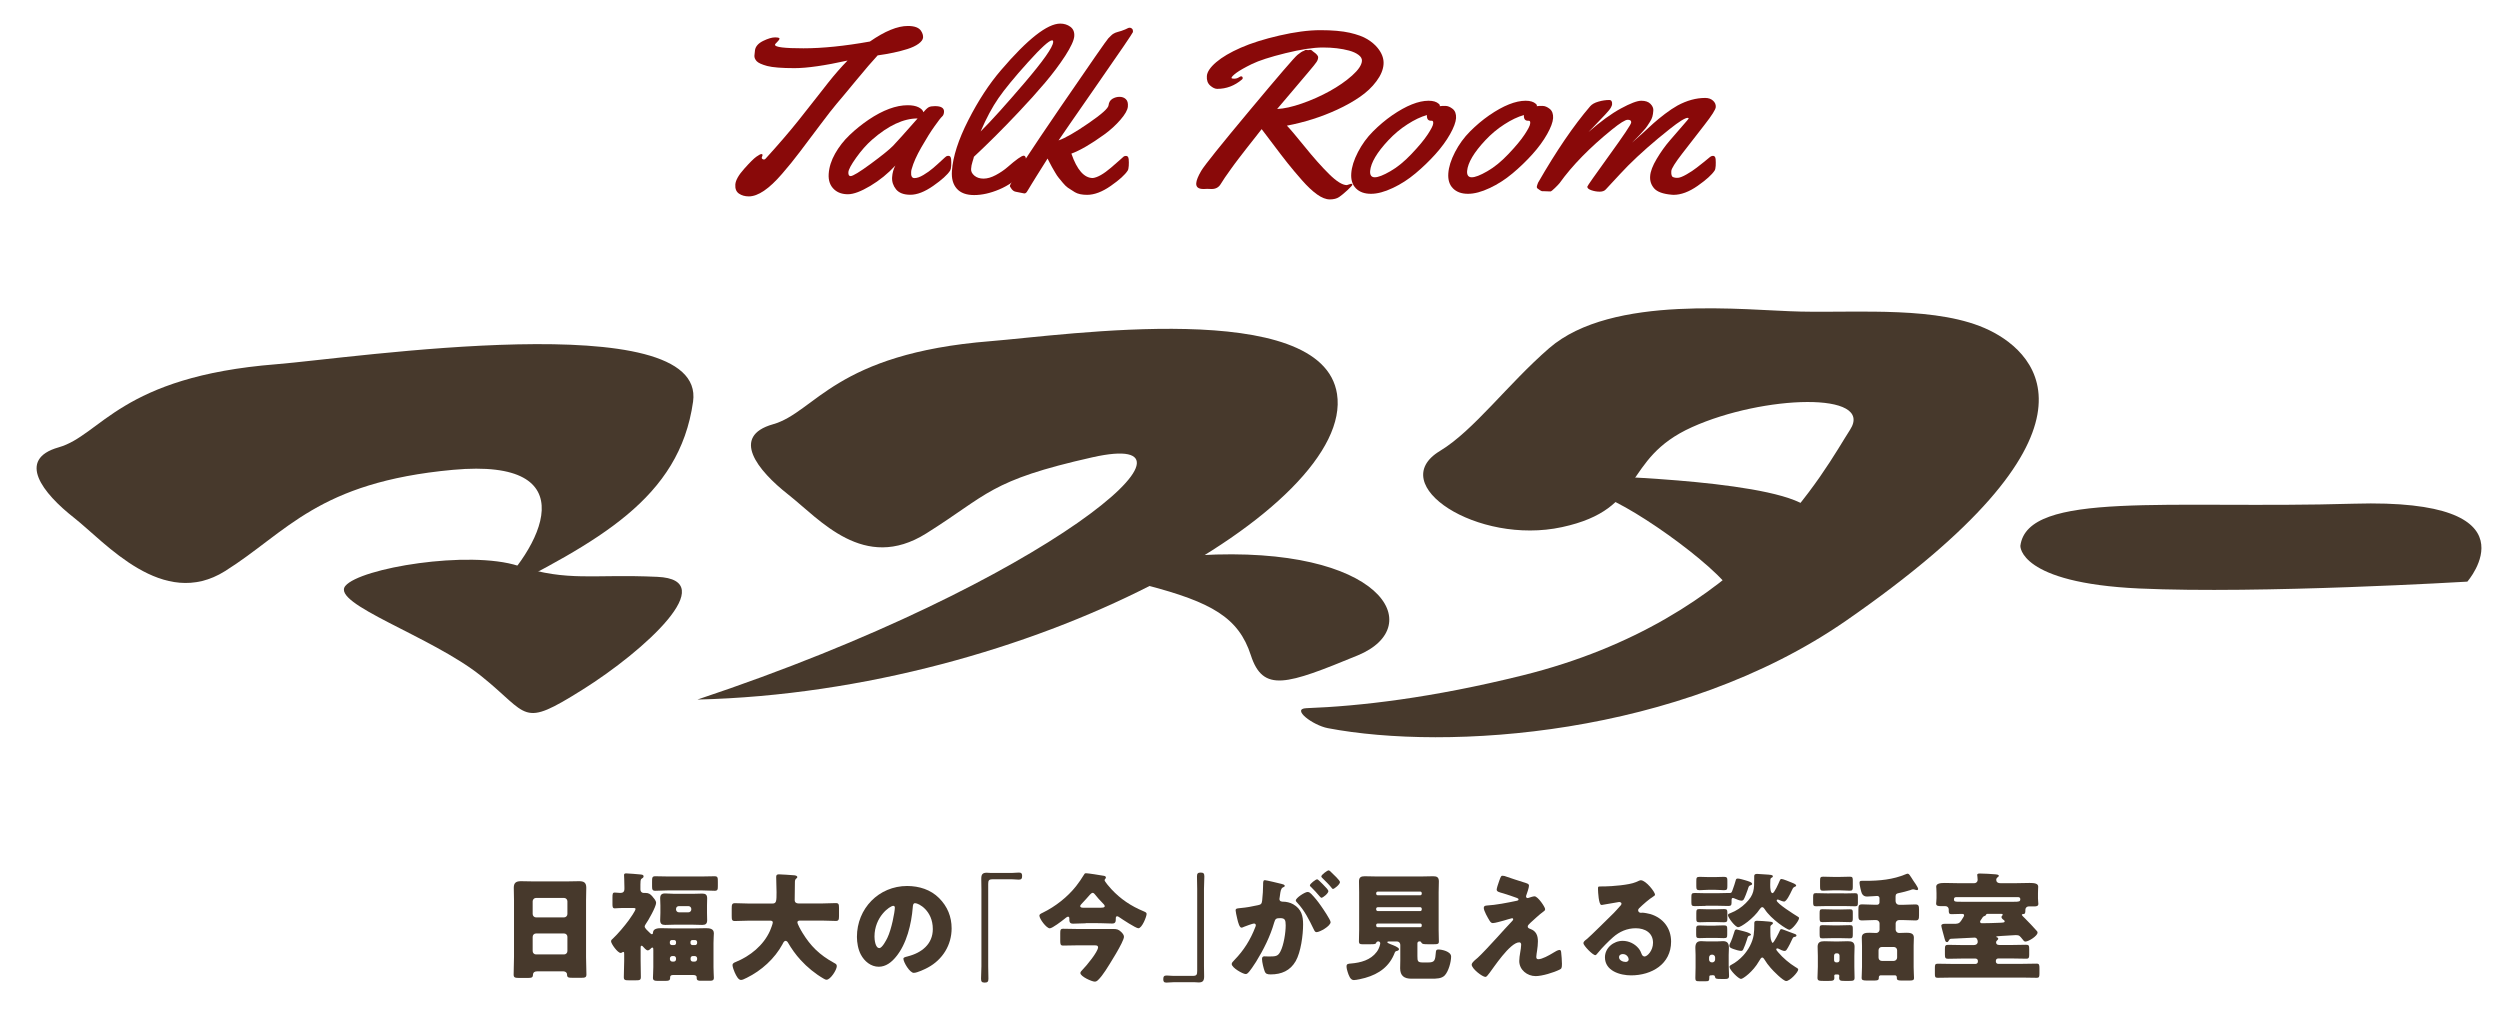
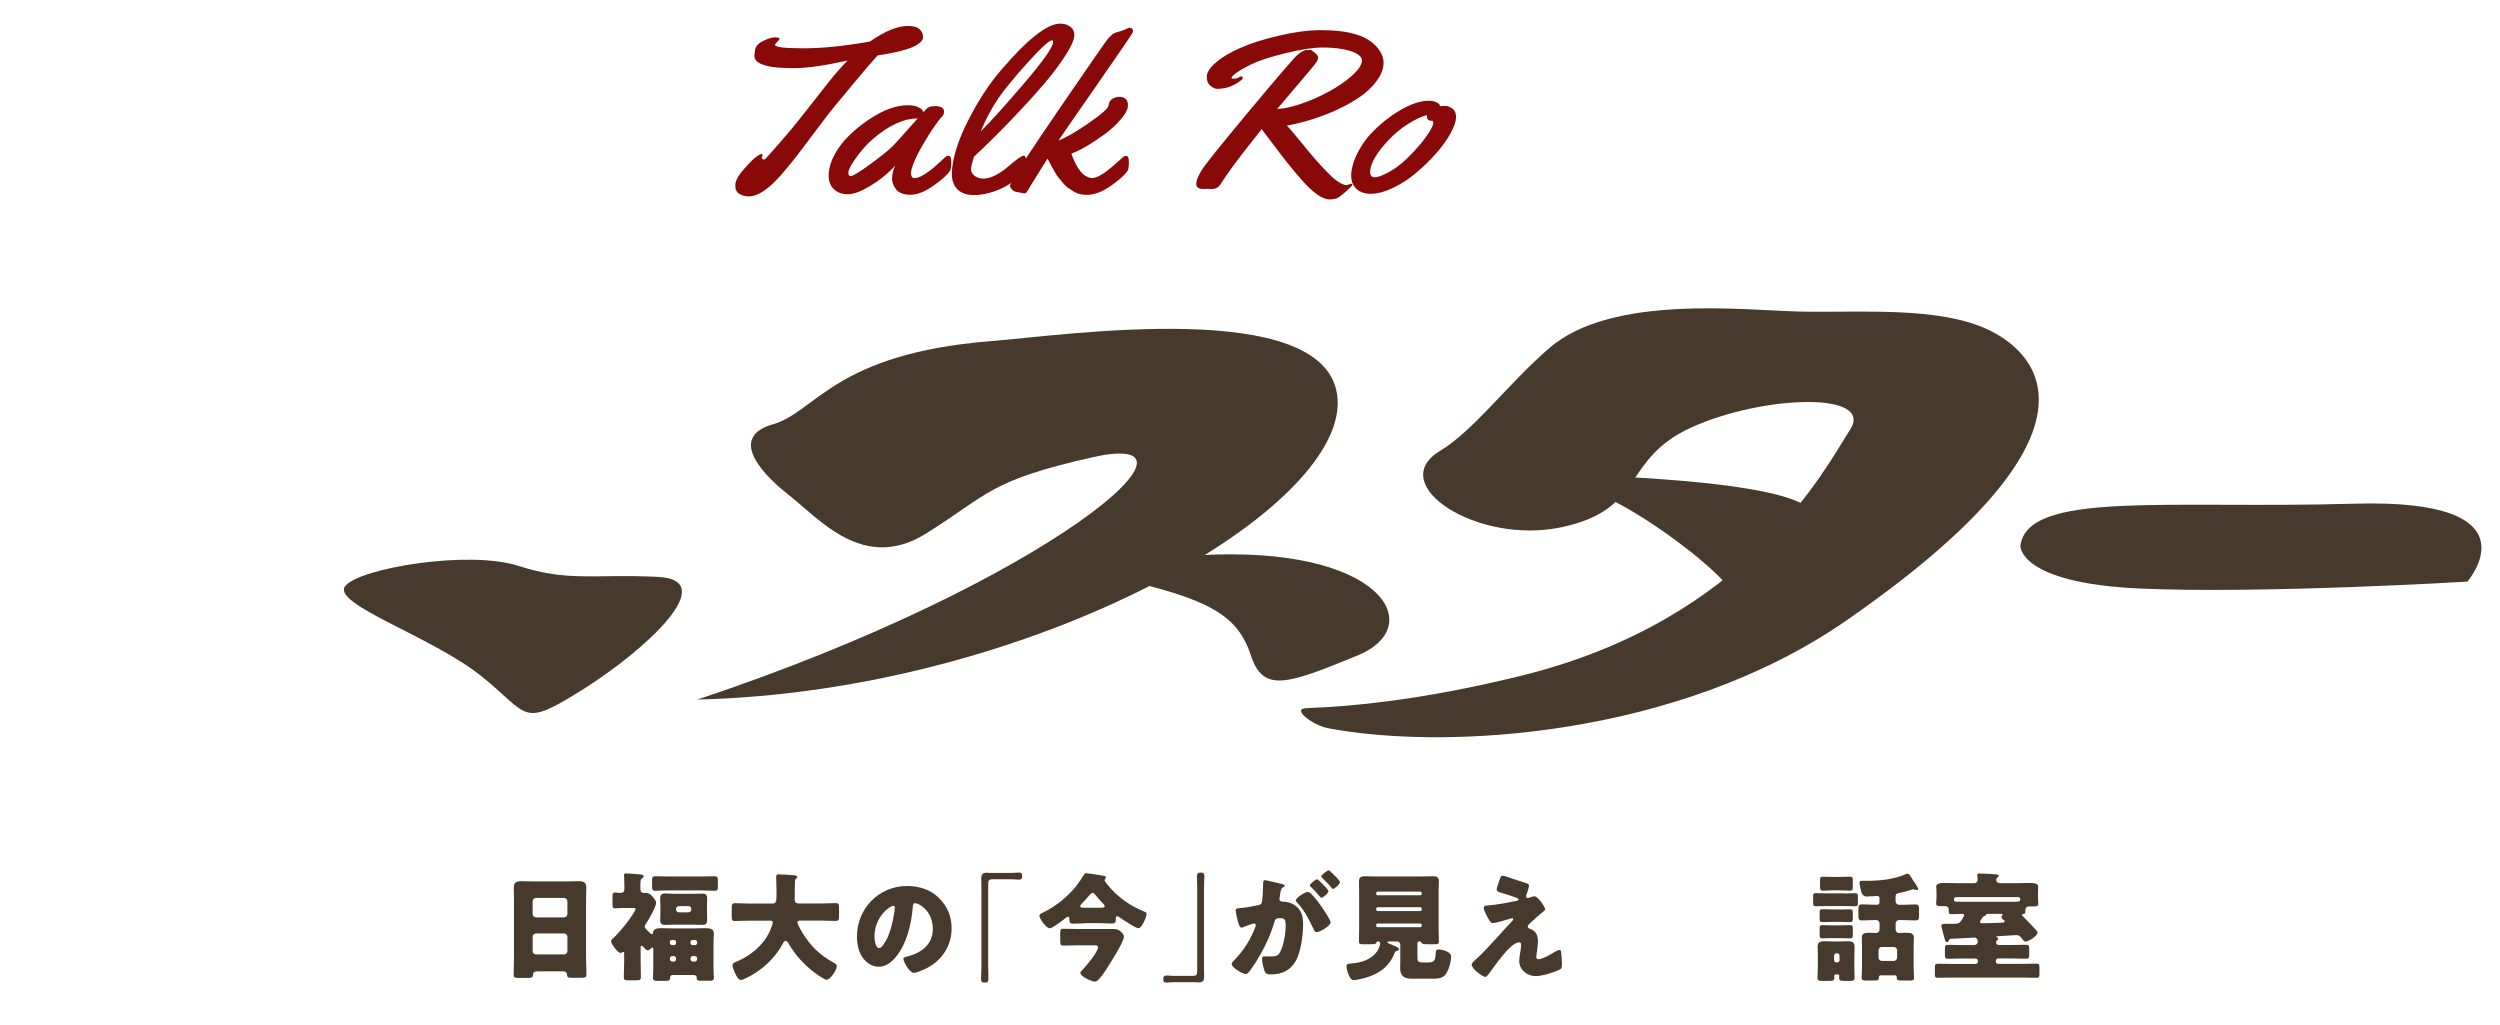
<svg xmlns="http://www.w3.org/2000/svg" version="1.1" id="レイヤー_1" x="0px" y="0px" viewBox="0 0 339 139" style="enable-background:new 0 0 339 139;" xml:space="preserve">
  <style type="text/css">
	.st0{fill:#47392C;}
	.st1{fill:#890909;}
</style>
-   <path class="st0" d="M37.47,49.39C16.28,51.07,13.7,59.03,7.95,60.66s-2.17,6.21,2.09,9.55c4.26,3.35,12.04,12.53,20.48,7.23  s12.53-12.04,30.89-13.73c18.36-1.69,12.13,10.64,4.89,17.25c14.84-7.53,25.83-13.33,27.68-26.49  C95.84,41.31,47.59,48.59,37.47,49.39z" />
  <path class="st0" d="M134.34,46.26c-21.18,1.68-23.77,9.64-29.52,11.27c-5.75,1.63-2.17,6.21,2.09,9.55  c4.26,3.35,10.24,10.55,18.68,5.26s8.52-7.18,22.54-10.33c17.99-4.04-5.56,16.85-53.56,32.85c45.45-1.09,89.11-26.16,86.73-41.44  C179.27,40.3,144.47,45.45,134.34,46.26z" />
  <path class="st0" d="M70.28,76.73c-6.7-2.16-21.45,0.29-23.45,2.72c-2,2.43,11.67,6.83,18.37,12.18s5.35,7.18,13.79,1.89  s18.96-14.91,10.15-15.3C80.32,77.81,77.11,78.93,70.28,76.73z" />
  <path class="st0" d="M155.54,79.37c8.72,2.29,12.41,4.35,14.07,9.47c1.66,5.12,4.86,4,14.5,0.03c9.64-3.98,3.2-14.99-21.45-13.58  S155.54,79.37,155.54,79.37z" />
  <path class="st0" d="M210.07,47.21c-5.66,4.91-10.22,11.17-14.83,13.95c-7.49,4.54,5.1,12.8,16.56,10.32  c11.46-2.47,7.98-9.21,17.64-13.56s24.81-4.86,21.42,0.37c-3.39,5.23-13.78,25.7-44.39,33.29c-12.28,3.05-22.04,4.18-29.33,4.45  c-2.09,0.08,0.87,2.32,2.92,2.71c16.09,3.07,47.57,1.16,70.29-14.59c36.46-25.27,26.19-36.07,19.4-39.37  c-6.79-3.3-17.59-2.35-25.59-2.53C236.8,42.11,218.6,39.82,210.07,47.21z" />
  <path class="st0" d="M217.63,64.55c6.29,0.28,30.83,1.4,28.09,6.32c-2.75,4.92-7.55,13.53-11.13,8.95  c-3.58-4.58-16.42-13.35-18.97-12.84C213.08,67.49,217.63,64.55,217.63,64.55z" />
  <path class="st0" d="M273.96,74.02c0,0-0.23,5.03,16.13,5.78s44.48-0.93,44.48-0.93s9.9-11.31-15.35-10.57  C293.97,69.04,274.93,66.5,273.96,74.02z" />
  <g>
    <g>
      <path class="st0" d="M72.8,131.72c-0.3,0-0.51,0.13-0.53,0.46c-0.02,0.42-0.19,0.43-0.93,0.43h-0.83c-0.66,0-0.86-0.03-0.86-0.45    c0-0.8,0.05-1.6,0.05-2.4v-7.68c0-0.56-0.03-1.14-0.03-1.71c0-0.69,0.34-0.88,0.98-0.88c0.59,0,1.17,0.03,1.76,0.03h4.35    c0.58,0,1.15-0.03,1.75-0.03c0.61,0,0.99,0.14,0.99,0.88c0,0.58-0.03,1.15-0.03,1.71v7.68c0,0.8,0.05,1.58,0.05,2.38    c0,0.4-0.19,0.45-0.71,0.45h-1.18c-0.59,0-0.74-0.05-0.74-0.48c0-0.18-0.16-0.4-0.58-0.4H72.8z M72.23,123.94    c0,0.26,0.21,0.46,0.45,0.46h3.81c0.24,0,0.45-0.21,0.45-0.45v-1.74c0-0.24-0.21-0.45-0.45-0.45h-3.81    c-0.24,0-0.45,0.21-0.45,0.45V123.94z M72.23,128.97c0,0.26,0.21,0.45,0.45,0.45h3.81c0.24,0,0.45-0.19,0.45-0.45v-1.94    c0-0.26-0.21-0.45-0.45-0.45h-3.81c-0.24,0-0.45,0.19-0.45,0.46V128.97z" />
      <path class="st0" d="M88.59,128.81c0-0.19,0-0.32-0.13-0.32c-0.11,0-0.21,0.13-0.27,0.19c-0.1,0.1-0.22,0.19-0.37,0.19    c-0.18,0-0.51-0.37-0.62-0.5c-0.06-0.06-0.11-0.13-0.19-0.13c-0.14,0-0.14,0.13-0.14,0.27v1.78c0,0.74,0.03,1.46,0.03,2.19    c0,0.42-0.16,0.45-0.69,0.45h-0.93c-0.51,0-0.69-0.03-0.69-0.43c0-0.74,0.05-1.47,0.05-2.21v-0.91c0-0.19,0-0.3-0.11-0.3    c-0.06,0-0.13,0.03-0.16,0.06c-0.06,0.05-0.13,0.08-0.21,0.08c-0.4,0-1.3-1.25-1.3-1.58c0-0.18,0.14-0.27,0.26-0.38    c0.7-0.66,1.57-1.7,2.13-2.46c0.19-0.26,0.93-1.31,0.93-1.55c0-0.13-0.18-0.13-0.34-0.13h-1.41c-0.45,0-0.88,0.05-1.06,0.05    c-0.29,0-0.32-0.18-0.32-0.58v-0.86c0-0.56,0.03-0.7,0.32-0.7c0.24,0,0.51,0.05,0.72,0.05c0.34,0,0.58-0.1,0.58-0.54v-0.24    c0-0.88-0.05-1.57-0.05-1.65c0-0.19,0.13-0.22,0.3-0.22c0.29,0,1.54,0.11,1.87,0.14c0.32,0.03,0.48,0.06,0.48,0.26    c0,0.16-0.11,0.22-0.29,0.34c-0.13,0.08-0.14,0.46-0.14,0.77v0.64c0,0.37,0.24,0.5,0.43,0.5h0.24c0.45,0,0.66,0.14,0.96,0.48    c0.03,0.03,0.06,0.06,0.08,0.11c0.19,0.21,0.42,0.5,0.42,0.75c0,0.53-1.07,2.42-1.42,2.9c-0.06,0.1-0.13,0.21-0.13,0.32    c0,0.21,0.4,0.58,0.64,0.8c0.06,0.05,0.11,0.1,0.14,0.13c0.06,0.06,0.11,0.11,0.19,0.11c0.16,0,0.16-0.18,0.16-0.26    c0.05-0.53,0.72-0.56,1.1-0.56c0.54,0,1.1,0.03,1.65,0.03h2.75c0.54,0,1.1-0.03,1.65-0.03c0.5,0,1.1,0.05,1.1,0.69    c0,0.26-0.05,0.74-0.05,1.34v3.23c0,0.59,0.05,1.25,0.05,1.47c0,0.37-0.24,0.4-0.54,0.4h-1.26c-0.29,0-0.53-0.03-0.53-0.38v-0.1    c0-0.24-0.26-0.3-0.46-0.3h-2.77c-0.29,0-0.37,0.16-0.37,0.29v0.1c0,0.35-0.21,0.4-0.53,0.4h-1.26c-0.3,0-0.54-0.05-0.54-0.4    c0-0.19,0.05-0.94,0.05-1.47V128.81z M95.19,118.85c0.56,0,1.12-0.03,1.7-0.03c0.45,0,0.45,0.19,0.45,0.77v0.56    c0,0.45-0.02,0.64-0.43,0.64c-0.58,0-1.15-0.05-1.71-0.05h-4.64c-0.58,0-1.14,0.05-1.71,0.05c-0.38,0-0.43-0.19-0.43-0.58v-0.61    c0-0.59,0-0.78,0.45-0.78c0.56,0,1.14,0.03,1.7,0.03H95.19z M94.04,121.2c0.4,0,0.8-0.03,1.18-0.03c0.46,0,0.67,0.16,0.67,0.64    c0,0.3-0.02,0.64-0.02,0.98v1.01c0,0.34,0.02,0.66,0.02,0.98c0,0.48-0.21,0.64-0.66,0.64c-0.4,0-0.8-0.03-1.2-0.03h-2.66    c-0.4,0-0.8,0.03-1.18,0.03c-0.46,0-0.67-0.16-0.67-0.64c0-0.32,0.03-0.64,0.03-0.98v-1.01c0-0.34-0.03-0.67-0.03-0.98    c0-0.48,0.21-0.66,0.66-0.66c0.4,0,0.8,0.05,1.2,0.05H94.04z M91.67,127.73c0-0.14-0.11-0.26-0.26-0.26h-0.32    c-0.13,0-0.26,0.11-0.26,0.26v0.16c0,0.14,0.13,0.26,0.26,0.26h0.32c0.14,0,0.26-0.1,0.26-0.26V127.73z M91.67,129.96    c0-0.18-0.13-0.32-0.3-0.32h-0.21c-0.18,0-0.32,0.14-0.32,0.32v0.11c0,0.18,0.14,0.32,0.32,0.32h0.21c0.18,0,0.3-0.14,0.3-0.32    V129.96z M91.67,123.33c0,0.21,0.18,0.38,0.38,0.38h1.31c0.21,0,0.38-0.18,0.38-0.38v-0.08c0-0.21-0.18-0.38-0.38-0.38h-1.31    c-0.21,0-0.38,0.16-0.38,0.38V123.33z M94.53,127.73c0-0.14-0.13-0.26-0.26-0.26h-0.38c-0.14,0-0.26,0.11-0.26,0.26v0.16    c0,0.14,0.11,0.26,0.26,0.26h0.38c0.13,0,0.24-0.1,0.26-0.26V127.73z M94.53,129.96c0-0.18-0.14-0.32-0.32-0.32h-0.27    c-0.18,0-0.3,0.14-0.3,0.32v0.11c0,0.18,0.13,0.32,0.3,0.32h0.27c0.19,0,0.3-0.14,0.32-0.32V129.96z" />
      <path class="st0" d="M107.79,119.65c0,0.8-0.03,1.58-0.03,2.38c0,0.35,0.22,0.48,0.54,0.48h3.14c0.62,0,1.26-0.05,1.9-0.05    c0.38,0,0.43,0.16,0.43,0.66v1.1c0,0.48-0.05,0.66-0.43,0.66c-0.62,0-1.26-0.05-1.9-0.05h-2.91c-0.14,0-0.4,0-0.4,0.24    c0,0.22,0.46,1.06,0.7,1.44c1.07,1.74,2.26,2.96,4.29,4.07c0.21,0.11,0.35,0.18,0.35,0.43c0,0.5-0.86,1.84-1.39,1.84    c-0.13,0-0.27-0.08-0.38-0.14c-1.15-0.66-2.26-1.57-3.14-2.54c-0.66-0.72-1.23-1.52-1.71-2.35c-0.06-0.11-0.18-0.24-0.32-0.24    c-0.22,0-0.34,0.29-0.42,0.45c-1.07,1.97-2.87,3.59-4.85,4.56c-0.03,0.02-0.08,0.03-0.11,0.05c-0.21,0.11-0.48,0.24-0.67,0.24    c-0.35,0-0.62-0.51-0.85-1.01c-0.1-0.22-0.3-0.75-0.3-0.99c0-0.26,0.22-0.35,0.42-0.43c1.97-0.8,3.78-2.26,4.66-4.23    c0.08-0.18,0.38-0.96,0.38-1.12c0-0.26-0.24-0.26-0.42-0.26h-2.8c-0.64,0-1.28,0.05-1.92,0.05c-0.4,0-0.43-0.18-0.43-0.7v-0.98    c0-0.54,0.03-0.74,0.45-0.74c0.62,0,1.26,0.05,1.9,0.05h3.15c0.56,0,0.58-0.29,0.58-1.54c0-0.69-0.05-1.38-0.05-2.08    c0-0.27,0.13-0.34,0.38-0.34c0.5,0,1.54,0.1,2.08,0.13c0.14,0.02,0.4,0.06,0.4,0.24c0,0.1-0.05,0.14-0.13,0.19    C107.8,119.25,107.79,119.47,107.79,119.65z" />
      <path class="st0" d="M127.34,121.78c1.14,1.14,1.7,2.53,1.7,4.11c0,2.26-1.23,4.24-3.22,5.31c-0.4,0.22-1.46,0.72-1.91,0.72    c-0.56,0-1.41-1.47-1.41-1.92c0-0.14,0.14-0.21,0.61-0.32c1.86-0.48,3.38-1.65,3.38-3.7c0-2.51-1.92-3.51-2.4-3.51    c-0.27,0-0.3,0.29-0.32,0.58c-0.18,2.23-0.82,4.95-2.29,6.71c-0.59,0.72-1.36,1.33-2.32,1.33c-1.07,0-1.95-0.74-2.43-1.65    c-0.37-0.7-0.53-1.62-0.53-2.4c0-3.84,2.96-6.9,6.82-6.9C124.65,120.15,126.19,120.63,127.34,121.78z M118.58,127.01    c0,0.38,0.1,1.55,0.66,1.55c0.38,0,0.93-1.06,1.09-1.39c0.56-1.15,1.01-3.52,1.01-4.1c0-0.13-0.06-0.24-0.21-0.24    C120.66,122.84,118.58,124.31,118.58,127.01z" />
      <path class="st0" d="M137.23,118.37c0.32,0,0.62-0.05,0.94-0.05c0.34,0,0.43,0.14,0.43,0.46c0,0.37-0.11,0.5-0.46,0.5    c-0.27,0-0.58-0.05-0.91-0.05h-2.62c-0.53,0-0.61,0.16-0.61,0.66v11.14c0,0.56,0.03,1.12,0.03,1.68c0,0.38-0.1,0.53-0.5,0.53    s-0.5-0.14-0.5-0.53c0-0.56,0.05-1.12,0.05-1.68v-10.48c0-0.46-0.02-0.93-0.02-1.39c0-0.58,0.16-0.82,0.75-0.82    c0.16,0,0.27,0.03,0.53,0.03H137.23z" />
      <path class="st0" d="M147.21,125.2c-0.56,0-1.14,0.05-1.7,0.05c-0.51,0-0.51-0.29-0.51-0.74c0-0.11-0.05-0.21-0.18-0.21    s-0.4,0.24-0.5,0.32c-0.34,0.27-1.62,1.26-1.97,1.26c-0.45,0-1.41-1.28-1.41-1.73c0-0.16,0.18-0.26,0.48-0.4    c1.68-0.82,3.33-2.11,4.5-3.59c0.3-0.37,0.83-1.14,1.06-1.54c0.08-0.14,0.11-0.21,0.29-0.21c0.26,0,1.94,0.26,2.42,0.35    c0.18,0.03,0.27,0.11,0.27,0.24c0,0.14-0.18,0.22-0.18,0.35c0,0.19,0.75,1.04,0.93,1.23c1.25,1.34,2.64,2.27,4.34,2.98    c0.3,0.13,0.43,0.19,0.43,0.37c0,0.35-0.62,1.94-1.12,1.94c-0.34,0-2.19-1.22-2.58-1.49c-0.11-0.08-0.21-0.14-0.3-0.14    c-0.16,0-0.18,0.18-0.18,0.3c0,0.4,0,0.69-0.5,0.69c-0.58,0-1.14-0.05-1.71-0.05H147.21z M150.94,125.97c0.5,0,0.72,0.05,1.09,0.4    c0.18,0.18,0.38,0.4,0.38,0.66c0,0.66-2.05,3.89-2.51,4.59c-0.22,0.35-0.72,1.02-1.01,1.28c-0.14,0.13-0.26,0.21-0.45,0.21    c-0.37,0-1.94-0.69-1.94-1.17c0-0.14,0.14-0.29,0.27-0.42c0.56-0.56,2.13-2.47,2.13-3.07c0-0.22-0.19-0.26-0.42-0.26h-2.5    c-0.59,0-1.2,0.03-1.81,0.03c-0.35,0-0.4-0.16-0.4-0.62v-1.04c0-0.46,0.03-0.62,0.4-0.62c0.61,0,1.22,0.03,1.81,0.03H150.94z     M149.3,123.08c0.27,0,0.5-0.02,0.5-0.21c0-0.14-0.16-0.29-0.3-0.43c-0.37-0.37-0.7-0.75-1.02-1.15c-0.08-0.1-0.18-0.22-0.32-0.22    c-0.1,0-0.19,0.08-0.34,0.22c-0.32,0.35-0.78,0.9-1.18,1.3c-0.1,0.1-0.16,0.19-0.16,0.29c0,0.19,0.24,0.21,0.48,0.21H149.3z" />
      <path class="st0" d="M159.11,133.19c-0.32,0-0.62,0.05-0.94,0.05c-0.34,0-0.43-0.14-0.43-0.46c0-0.37,0.11-0.5,0.46-0.5    c0.27,0,0.58,0.05,0.91,0.05h2.62c0.53,0,0.61-0.16,0.61-0.66v-11.14c0-0.56-0.03-1.12-0.03-1.68c0-0.38,0.1-0.53,0.5-0.53    c0.4,0,0.5,0.14,0.5,0.53c0,0.56-0.05,1.12-0.05,1.68v10.48c0,0.46,0.02,0.93,0.02,1.39c0,0.58-0.16,0.82-0.75,0.82    c-0.16,0-0.27-0.03-0.53-0.03H159.11z" />
      <path class="st0" d="M171.3,119.65c0-0.16,0.03-0.3,0.22-0.3c0.16,0,1.97,0.43,2.27,0.51c0.13,0.03,0.42,0.1,0.42,0.26    c0,0.11-0.11,0.16-0.26,0.22c-0.26,0.13-0.32,0.56-0.38,1.01l-0.03,0.22c-0.02,0.1-0.05,0.27-0.05,0.32    c0,0.37,0.34,0.38,0.54,0.38c0.35,0,0.9,0.1,1.33,0.35c1.14,0.66,1.34,1.6,1.34,2.74c0,1.41-0.3,3.75-1.01,4.98    c-0.74,1.28-1.92,1.79-3.38,1.79c-0.46,0-0.69-0.06-0.83-0.45c-0.14-0.37-0.35-1.23-0.35-1.62c0-0.21,0.06-0.38,0.3-0.38    c0.22,0,0.45,0.02,0.67,0.02c0.94,0,1.2-0.06,1.52-0.67c0.46-0.86,0.72-2.58,0.72-3.55c0-0.74-0.11-0.98-0.74-0.98    c-0.53,0-0.67,0.06-0.82,0.59c-0.53,1.87-1.44,3.68-2.46,5.33c-0.21,0.34-0.86,1.33-1.14,1.55c-0.08,0.08-0.16,0.11-0.27,0.11    c-0.37,0-1.89-0.85-1.89-1.36c0-0.16,0.14-0.32,0.4-0.58c1.23-1.26,2.14-2.71,2.79-4.4c0.03-0.08,0.08-0.19,0.08-0.27    c0-0.16-0.1-0.24-0.26-0.24s-1.17,0.37-1.36,0.45c-0.1,0.05-0.21,0.11-0.32,0.11c-0.26,0-0.45-0.62-0.59-1.25    c-0.1-0.42-0.21-0.94-0.21-1.1c0-0.21,0.11-0.26,0.59-0.3c1.04-0.1,1.46-0.19,2.45-0.4c0.42-0.08,0.51-0.21,0.56-0.64    c0.08-0.66,0.13-1.54,0.13-2.21V119.65z M177.82,121.23c0.48,0.5,0.88,0.99,1.3,1.6c0.24,0.34,1.31,1.9,1.31,2.21    c0,0.53-1.46,1.36-1.91,1.36c-0.18,0-0.26-0.14-0.4-0.43c-0.61-1.26-1.22-2.51-2.23-3.58c-0.08-0.08-0.18-0.19-0.18-0.29    c0-0.34,1.23-1.15,1.6-1.15C177.53,120.95,177.67,121.09,177.82,121.23z M179.39,119.92c0.42,0.42,0.74,0.77,0.74,0.91    c0,0.32-0.75,0.91-0.94,0.91c-0.06,0-0.16-0.1-0.24-0.19c-0.35-0.43-0.75-0.85-1.15-1.25c-0.1-0.08-0.18-0.16-0.18-0.24    c0-0.22,0.8-0.83,0.99-0.83C178.71,119.23,179.1,119.63,179.39,119.92z M180.55,118.31c0.22,0.21,1.15,1.07,1.15,1.3    c0,0.32-0.77,0.93-0.94,0.93c-0.1,0-0.19-0.13-0.24-0.21c-0.35-0.43-0.77-0.83-1.17-1.23c-0.06-0.06-0.18-0.16-0.18-0.26    c0-0.22,0.82-0.82,0.99-0.82C180.28,118.02,180.51,118.26,180.55,118.31z" />
      <path class="st0" d="M185.12,132.6c-0.32,0.1-1.23,0.3-1.54,0.3c-0.5,0-0.7-0.69-0.83-1.07c-0.08-0.22-0.16-0.56-0.16-0.8    c0-0.34,0.24-0.35,0.62-0.38c1.3-0.11,2.64-0.46,3.47-1.57c0.4-0.53,0.48-1.1,0.48-1.17c0-0.14-0.11-0.26-0.26-0.26    c-0.18,0-0.27,0.13-0.3,0.21c-0.06,0.18-0.27,0.18-0.93,0.18h-0.94c-0.29,0-0.46-0.05-0.46-0.37c0-0.4,0.03-0.99,0.03-1.54v-5.15    c0-0.5-0.02-0.98-0.02-1.47c0-0.54,0.26-0.69,0.77-0.69c0.54,0,1.09,0.03,1.63,0.03h6.03c0.53,0,1.07-0.03,1.62-0.03    c0.48,0,0.78,0.11,0.78,0.69c0,0.5-0.03,0.98-0.03,1.47v5.15c0,0.56,0.03,1.14,0.03,1.54c0,0.34-0.16,0.37-0.69,0.37h-0.77    c-0.58,0-0.78-0.02-0.88-0.18c-0.06-0.11-0.11-0.21-0.26-0.21h-0.05c-0.14,0-0.26,0.11-0.26,0.26v1.74c0,0.72,0.05,0.86,0.78,0.86    h0.64c0.96,0,0.99-0.26,1.09-1.47c0.02-0.22,0.13-0.29,0.35-0.29c0.43,0,1.71,0.26,1.71,0.96c0,0.74-0.35,2-0.86,2.55    c-0.42,0.45-1.15,0.45-1.79,0.45h-2.74c-0.96,0-1.52-0.38-1.52-1.42c0-0.24,0.02-0.78,0.02-1.07v-2.11c0-0.24-0.19-0.45-0.45-0.45    h-1.1c-0.06,0-0.21,0-0.21,0.11c0,0.08,0.19,0.16,0.43,0.26c0.42,0.16,1.15,0.43,1.15,0.67c0,0.19-0.22,0.24-0.37,0.27    c-0.1,0.03-0.14,0.08-0.19,0.18C188.44,131.02,187.03,132.06,185.12,132.6z M186.61,121.19c0,0.11,0.08,0.21,0.21,0.21h5.78    c0.11,0,0.19-0.1,0.19-0.21v-0.08c0-0.11-0.08-0.21-0.19-0.21h-5.78c-0.11,0-0.21,0.1-0.21,0.21V121.19z M186.61,123.33    c0,0.11,0.1,0.21,0.21,0.21h5.78c0.11,0,0.19-0.1,0.19-0.21v-0.1c0-0.11-0.08-0.21-0.19-0.21h-5.78c-0.13,0-0.21,0.1-0.21,0.21    V123.33z M186.61,125.52c0,0.13,0.1,0.21,0.21,0.21h5.78c0.11,0,0.19-0.08,0.19-0.21v-0.08c0-0.13-0.08-0.21-0.19-0.21h-5.78    c-0.13,0-0.21,0.08-0.21,0.21V125.52z" />
      <path class="st0" d="M208.08,121.54c0.46,0,1.44,1.46,1.44,1.74c0,0.19-0.16,0.29-0.3,0.38c-0.42,0.3-1.28,1.09-1.68,1.46    c-0.24,0.22-0.38,0.38-0.38,0.5c0,0.19,0.11,0.26,0.37,0.35c0.77,0.29,1.01,0.88,1.01,1.67c0,0.42-0.05,0.83-0.11,1.25    c-0.03,0.19-0.11,0.69-0.11,0.86c0,0.19,0.06,0.32,0.27,0.32c0.53,0,1.46-0.53,1.91-0.8c0.03-0.02,0.08-0.05,0.13-0.08    c0.26-0.16,0.62-0.38,0.85-0.38c0.16,0,0.19,0.16,0.21,0.29c0.05,0.3,0.11,1.3,0.11,1.6c0,0.56-0.06,0.66-0.32,0.78    c-0.8,0.4-2.37,0.88-3.25,0.88c-1.14,0-2.22-0.85-2.22-2.05c0-0.72,0.26-1.63,0.26-2.21c0-0.16-0.06-0.32-0.26-0.32    c-1.26,0-3.57,3.57-4,4.11c-0.27,0.35-0.43,0.58-0.58,0.58c-0.43,0-1.87-1.12-1.87-1.67c0-0.18,0.19-0.42,0.82-0.93    c0.4-0.34,1.97-2.02,2.69-2.82c0.62-0.7,1.26-1.39,1.91-2.08c0.08-0.08,0.21-0.21,0.21-0.32c0-0.08-0.06-0.14-0.16-0.14    c-0.06,0-0.96,0.27-1.12,0.32c-0.32,0.08-1.18,0.34-1.47,0.34c-0.16,0-0.29-0.06-0.45-0.32c-0.26-0.42-0.79-1.34-0.79-1.74    c0-0.24,0.16-0.3,0.4-0.32c1.31-0.08,2.75-0.37,4.05-0.64c0.14-0.03,0.26-0.06,0.26-0.18c0-0.11-0.08-0.16-0.22-0.21    c-0.61-0.21-1.18-0.43-1.81-0.61c-0.64-0.18-0.93-0.24-0.93-0.53c0-0.14,0.18-0.74,0.34-1.17c0.24-0.66,0.27-0.7,0.46-0.7    c0.18,0,0.37,0.06,0.54,0.13c0.72,0.24,1.46,0.5,2.19,0.72c0.59,0.18,0.85,0.24,0.85,0.5c0,0.26-0.26,1.01-0.35,1.26    c-0.03,0.08-0.05,0.14-0.05,0.21c0,0.11,0.1,0.21,0.21,0.21c0.05,0,0.11-0.02,0.14-0.03    C207.51,121.67,207.91,121.54,208.08,121.54z" />
-       <path class="st0" d="M224.42,121.31c0,0.1-0.1,0.18-0.18,0.22c-0.67,0.42-1.39,1.07-1.97,1.62c-0.08,0.08-0.14,0.18-0.14,0.29    c0,0.19,0.18,0.34,0.37,0.34c0.05,0,0.11-0.02,0.18-0.02c0.24,0,0.8,0.1,1.12,0.19c1.73,0.53,2.8,1.92,2.8,3.73    c0,3.06-2.64,4.58-5.43,4.58c-1.5,0-3.54-0.61-3.54-2.45c0-1.28,1.17-2.23,2.4-2.23c0.83,0,1.63,0.38,2.16,1.02    c0.24,0.3,0.29,0.46,0.43,0.8c0.06,0.16,0.21,0.3,0.38,0.3c0.38,0,1.15-0.8,1.15-1.86c0-1.36-1.1-1.97-2.34-1.97    c-1.17,0-2.21,0.45-3.09,1.23c-0.58,0.51-1.49,1.42-1.97,2.02c-0.22,0.29-0.35,0.4-0.42,0.4c-0.37,0-1.62-1.31-1.62-1.62    c0-0.19,0.16-0.34,0.5-0.59c0.4-0.32,3.06-2.96,3.62-3.51c0.3-0.3,0.54-0.59,0.82-0.9c0.11-0.11,0.22-0.21,0.22-0.37    c0-0.19-0.26-0.22-0.32-0.22c-0.05,0-1.79,0.32-2.21,0.38c-0.06,0.02-0.13,0.02-0.19,0.02c-0.37,0-0.46-1.81-0.46-2.11v-0.16    c0-0.24,0.05-0.24,0.51-0.24h0.37c1.04-0.02,3.33-0.19,4.24-0.58c0.4-0.18,0.58-0.26,0.69-0.26    C223.21,119.39,224.42,120.96,224.42,121.31z M220.05,129.37c-0.26,0-0.51,0.14-0.51,0.43c0,0.43,0.54,0.64,0.91,0.64    c0.21,0,0.4-0.14,0.4-0.35C220.85,129.86,220.61,129.37,220.05,129.37z" />
-       <path class="st0" d="M231.27,122.84c-0.5,0-0.98,0.03-1.46,0.03c-0.4,0-0.46-0.1-0.46-0.53v-0.66c0-0.46,0.03-0.59,0.45-0.59    c0.48,0,0.98,0.03,1.47,0.03h1.62c0.46,0,0.93-0.03,1.39-0.03h0.32c0.21,0,0.24-0.14,0.38-0.53c0.14-0.37,0.26-0.75,0.37-1.14    c0.05-0.19,0.08-0.29,0.3-0.29c0.21,0,0.75,0.16,0.96,0.22c0.42,0.13,0.98,0.27,0.98,0.51c0,0.1-0.13,0.16-0.21,0.18    c-0.26,0.1-0.24,0.14-0.4,0.62c-0.08,0.26-0.4,1.09-0.53,1.31c-0.08,0.1-0.18,0.16-0.29,0.16c-0.24,0-0.64-0.16-0.86-0.26    c-0.08-0.03-0.24-0.11-0.32-0.11c-0.16,0-0.18,0.14-0.18,0.37v0.26c0,0.37-0.1,0.46-0.46,0.46c-0.48,0-0.98-0.03-1.46-0.03H231.27    z M232.12,132.25c-0.21,0-0.34,0-0.34,0.21v0.14c0,0.43-0.1,0.46-0.56,0.46h-0.74c-0.46,0-0.59-0.03-0.59-0.42    c0-0.5,0.03-0.99,0.03-1.49v-1.65c0-0.35-0.03-0.69-0.03-0.98c0-0.56,0.18-0.9,0.77-0.9c0.24,0,0.48,0.03,0.71,0.03h1.58    c0.24,0,0.46-0.03,0.7-0.03c0.61,0,0.79,0.34,0.79,0.9c0,0.34-0.03,0.66-0.03,0.98v1.36c0,0.5,0.05,0.98,0.05,1.47    c0,0.37-0.18,0.42-0.53,0.42h-0.54c-0.74,0-0.78-0.03-0.85-0.35c-0.03-0.14-0.16-0.16-0.27-0.16H232.12z M232.61,125.51    c0.43,0,0.88-0.03,1.15-0.03c0.42,0,0.45,0.13,0.45,0.53v0.69c0,0.4-0.03,0.51-0.45,0.51c-0.34,0-0.72-0.03-1.15-0.03h-0.99    c-0.45,0-0.83,0.03-1.17,0.03c-0.4,0-0.45-0.1-0.45-0.51v-0.67c0-0.43,0.05-0.54,0.45-0.54c0.3,0,0.72,0.03,1.17,0.03H232.61z     M232.63,118.93c0.43,0,0.86-0.03,1.15-0.03c0.42,0,0.45,0.16,0.45,0.54v0.66c0,0.48-0.03,0.61-0.45,0.61    c-0.29,0-0.72-0.05-1.15-0.05h-1.01c-0.43,0-0.86,0.05-1.15,0.05c-0.4,0-0.45-0.13-0.45-0.56v-0.67c0-0.45,0.03-0.58,0.45-0.58    c0.32,0,0.72,0.03,1.15,0.03H232.63z M232.63,123.3c0.42,0,0.85-0.03,1.17-0.03c0.4,0,0.43,0.13,0.43,0.59v0.74    c0,0.34-0.06,0.46-0.45,0.46c-0.29,0-0.71-0.03-1.15-0.03h-1.01c-0.45,0-0.86,0.03-1.15,0.03c-0.4,0-0.45-0.11-0.45-0.5v-0.75    c0-0.43,0.05-0.54,0.43-0.54c0.35,0,0.75,0.03,1.17,0.03H232.63z M231.75,130.12c0,0.21,0.16,0.38,0.38,0.38h0.06    c0.21,0,0.38-0.18,0.38-0.38v-0.29c0-0.22-0.18-0.38-0.38-0.38h-0.06c-0.22,0-0.37,0.16-0.38,0.38V130.12z M240.06,119.31    c0,0.16-0.02,0.4-0.02,0.66c0,0.54,0.05,1.14,0.32,1.14c0.24,0,0.83-1.36,0.93-1.6c0.1-0.21,0.11-0.32,0.29-0.32    c0.21,0,1.07,0.37,1.31,0.46c0.16,0.06,0.67,0.24,0.67,0.43c0,0.11-0.13,0.14-0.22,0.18c-0.21,0.1-0.26,0.24-0.42,0.58    c-0.14,0.3-0.66,1.41-0.99,1.41c-0.18,0-0.51-0.14-0.67-0.21c-0.06-0.03-0.14-0.06-0.21-0.06c-0.08,0-0.13,0.05-0.13,0.13    c0,0.4,2.42,1.92,2.85,2.18c0.11,0.06,0.18,0.11,0.18,0.21c0,0.34-0.94,1.58-1.33,1.58c-0.26,0-2.46-1.42-3.33-2.8    c-0.08-0.11-0.18-0.27-0.34-0.27c-0.13,0-0.24,0.16-0.32,0.26c-0.86,1.3-2.56,2.46-2.93,2.46c-0.4,0-1.39-1.31-1.39-1.63    c0-0.18,0.18-0.22,0.38-0.3c0.72-0.27,1.49-0.78,2.03-1.33c1.15-1.14,1.15-1.86,1.15-3.36v-0.27c0-0.13,0-0.34,0.4-0.34    c0.13,0,1.34,0.08,1.54,0.1c0.18,0.02,0.59,0.02,0.59,0.22c0,0.11-0.11,0.19-0.21,0.22C240.09,119.11,240.06,119.2,240.06,119.31z     M236.49,126.29c0.53,0.14,0.94,0.3,0.94,0.45c0,0.08-0.11,0.11-0.18,0.13c-0.22,0.05-0.24,0.11-0.38,0.59    c-0.08,0.27-0.35,1.02-0.48,1.26c-0.06,0.13-0.14,0.22-0.3,0.22c-0.24,0-0.82-0.16-1.06-0.26c-0.35-0.13-0.53-0.22-0.53-0.42    c0-0.1,0.03-0.18,0.06-0.26c0.24-0.45,0.48-1.17,0.62-1.65c0.05-0.18,0.1-0.32,0.3-0.32    C235.56,126.05,236.06,126.18,236.49,126.29z M240.06,125.72v0.69c0,0.42,0.02,0.77,0.06,0.94c0.06,0.24,0.19,0.51,0.24,0.51    c0.18,0,0.9-1.46,0.99-1.68c0.05-0.11,0.08-0.19,0.22-0.19c0.1,0,0.62,0.21,1.07,0.38c0.26,0.1,0.5,0.19,0.59,0.22    c0.11,0.03,0.37,0.11,0.37,0.26c0,0.13-0.13,0.18-0.24,0.19c-0.16,0.03-0.21,0.06-0.29,0.22c-0.16,0.37-0.56,1.17-0.77,1.47    c-0.08,0.13-0.16,0.22-0.34,0.22c-0.18,0-0.56-0.18-0.72-0.27c-0.08-0.03-0.16-0.08-0.24-0.08s-0.14,0.06-0.14,0.14    c0,0.1,0.13,0.22,0.27,0.4c0.62,0.74,1.52,1.5,2.34,2c0.13,0.08,0.37,0.19,0.37,0.32c0,0.37-1.14,1.57-1.63,1.57    c-0.42,0-1.81-1.42-2.11-1.78c-0.34-0.38-0.58-0.72-0.86-1.17c-0.06-0.1-0.16-0.24-0.29-0.24c-0.14,0-0.26,0.21-0.43,0.5    c-0.82,1.44-2.18,2.4-2.43,2.4c-0.38,0-1.57-1.25-1.57-1.62c0-0.16,0.11-0.22,0.24-0.29c0.58-0.29,1.18-0.78,1.62-1.26    c0.7-0.77,1.25-1.76,1.42-2.79c0.06-0.38,0.08-0.96,0.08-1.36v-0.21c0-0.14,0-0.35,0.37-0.35c0.26,0,1.28,0.06,1.57,0.1    c0.18,0.02,0.59,0.02,0.59,0.22c0,0.1-0.11,0.18-0.18,0.22C240.09,125.51,240.06,125.57,240.06,125.72z" />
      <path class="st0" d="M250.06,121.15c0.5,0,0.99-0.03,1.5-0.03c0.34,0,0.37,0.13,0.37,0.51v0.78c0,0.35-0.03,0.48-0.37,0.48    c-0.51,0-1.01-0.03-1.5-0.03h-2.32c-0.51,0-1.01,0.03-1.5,0.03c-0.35,0-0.38-0.14-0.38-0.56v-0.66c0-0.42,0.03-0.56,0.37-0.56    c0.51,0,1.01,0.03,1.52,0.03H250.06z M248.9,132.14c-0.1,0-0.18,0.08-0.18,0.18s0.02,0.18,0.02,0.27c0,0.38-0.21,0.42-0.75,0.42    h-0.77c-0.56,0-0.77-0.03-0.77-0.42c0-0.45,0.05-0.99,0.05-1.5v-1.46c0-0.42-0.03-0.85-0.03-1.26c0-0.61,0.37-0.74,0.9-0.74    c0.46,0,0.93,0.03,1.38,0.03h0.56c0.42,0,0.85-0.03,1.26-0.03c0.53,0,0.91,0.11,0.91,0.74c0,0.42-0.03,0.83-0.03,1.26v1.46    c0,0.51,0.03,1.01,0.03,1.5c0,0.38-0.19,0.42-0.69,0.42h-0.69c-0.5,0-0.71-0.03-0.71-0.42c0-0.1,0.02-0.18,0.02-0.27    s-0.08-0.18-0.18-0.18H248.9z M249.48,123.33c0.45,0,0.91-0.03,1.38-0.03c0.35,0,0.38,0.13,0.38,0.46v0.75    c0,0.38-0.03,0.53-0.37,0.53c-0.46,0-0.93-0.03-1.39-0.03h-0.98c-0.46,0-0.93,0.03-1.38,0.03c-0.35,0-0.38-0.13-0.38-0.56v-0.66    c0-0.42,0.03-0.53,0.38-0.53c0.46,0,0.93,0.03,1.38,0.03H249.48z M249.48,125.48c0.48,0,0.96-0.03,1.36-0.03    c0.37,0,0.4,0.13,0.4,0.48v0.78c0,0.4-0.03,0.53-0.38,0.53c-0.46,0-0.93-0.03-1.38-0.03h-0.98c-0.46,0-0.91,0.03-1.38,0.03    c-0.35,0-0.38-0.11-0.38-0.56v-0.69c0-0.43,0.03-0.54,0.4-0.54c0.42,0,0.88,0.03,1.36,0.03H249.48z M249.48,118.91    c0.46,0,0.91-0.03,1.38-0.03c0.35,0,0.38,0.14,0.38,0.54v0.82c0,0.4-0.03,0.54-0.4,0.54c-0.4,0-0.87-0.05-1.36-0.05h-0.9    c-0.5,0-0.98,0.05-1.38,0.05c-0.37,0-0.4-0.14-0.4-0.62v-0.69c0-0.45,0.03-0.59,0.4-0.59c0.46,0,0.91,0.03,1.38,0.03H249.48z     M248.7,130.2c0,0.18,0.13,0.3,0.3,0.3h0.14c0.18,0,0.3-0.13,0.3-0.3v-0.61c0-0.18-0.13-0.32-0.3-0.32H249    c-0.18,0-0.3,0.14-0.3,0.32V130.2z M257.05,122.24c0,0.24,0.21,0.45,0.45,0.45h0.59c0.54,0,1.09-0.05,1.63-0.05    c0.45,0,0.5,0.21,0.5,0.7v0.78c0,0.5-0.05,0.69-0.5,0.69c-0.54,0-1.09-0.05-1.63-0.05h-0.59c-0.24,0-0.45,0.21-0.45,0.45v0.85    c0,0.24,0.21,0.45,0.45,0.45c0.32,0,0.66-0.03,0.98-0.03c0.46,0,1.04,0.02,1.04,0.64c0,0.35-0.03,0.72-0.03,1.12v2.88    c0,0.48,0.05,1.23,0.05,1.49c0,0.32-0.18,0.35-0.67,0.35h-0.96c-0.5,0-0.7-0.03-0.7-0.35v-0.1c0-0.14-0.11-0.26-0.24-0.26h-1.94    c-0.14,0-0.26,0.11-0.26,0.26v0.08c0,0.34-0.18,0.37-0.7,0.37h-0.86c-0.56,0-0.77-0.03-0.77-0.37s0.05-0.94,0.05-1.47v-2.88    c0-0.38-0.03-0.75-0.03-1.12c0-0.61,0.56-0.64,1.02-0.64c0.32,0,0.62,0.03,0.94,0.03c0.24,0,0.45-0.21,0.45-0.45v-0.85    c0-0.24-0.21-0.45-0.45-0.45h-0.29c-0.54,0-1.09,0.05-1.62,0.05c-0.46,0-0.51-0.18-0.51-0.69v-0.8c0-0.51,0.05-0.69,0.51-0.69    c0.53,0,1.07,0.05,1.62,0.05h0.43c0.16,0,0.3-0.14,0.3-0.3v-0.59c0-0.19-0.14-0.3-0.32-0.3c-0.13,0-1.09,0.08-1.38,0.08    c-0.32,0-0.54-0.13-0.69-0.42c-0.11-0.22-0.32-1.2-0.32-1.44s0.13-0.27,0.3-0.27h0.5c1.89,0,3.73-0.16,5.51-0.91    c0.06-0.03,0.16-0.06,0.22-0.06c0.18,0,0.3,0.22,0.51,0.54c0.06,0.11,0.14,0.24,0.24,0.38c0.14,0.21,0.67,0.93,0.67,1.15    c0,0.08-0.06,0.16-0.14,0.16c-0.1,0-0.21-0.03-0.29-0.06c-0.08-0.02-0.18-0.05-0.26-0.05c-0.1,0-0.26,0.06-0.35,0.1    c-0.45,0.14-1.09,0.32-1.54,0.4c-0.32,0.06-0.48,0.13-0.48,0.48V122.24z M254.73,129.85c0,0.26,0.19,0.45,0.45,0.45h1.62    c0.24,0,0.45-0.21,0.45-0.45v-0.99c0-0.26-0.21-0.45-0.45-0.45h-1.62c-0.26,0-0.45,0.19-0.45,0.45V129.85z" />
      <path class="st0" d="M265.27,125.25c0.45,0,0.62-0.32,0.85-0.7c0.1-0.16,0.21-0.3,0.21-0.43c0-0.16-0.11-0.19-0.26-0.19h-0.21    c-0.4,0-0.82,0.03-1.23,0.03c-0.37,0-0.38-0.18-0.38-0.53v-0.1c0-0.27-0.19-0.46-0.48-0.46h-0.62c-0.29,0-0.61-0.02-0.61-0.34    c0-0.08,0.02-0.19,0.02-0.26c0.02-0.16,0.03-0.34,0.03-0.5v-0.64c0-0.21,0-0.42-0.02-0.64c0-0.06-0.02-0.18-0.02-0.26    c0-0.45,0.61-0.5,1.17-0.5c0.59,0,1.18,0.03,1.78,0.03h2.19c0.32,0,0.48-0.22,0.48-0.45c0-0.32-0.06-0.54-0.06-0.67    c0-0.19,0.22-0.19,0.37-0.19c0.59,0,1.52,0.06,2.13,0.11c0.14,0.02,0.43,0.03,0.43,0.21c0,0.08-0.1,0.13-0.19,0.21    c-0.1,0.08-0.16,0.19-0.16,0.32c0,0.24,0.14,0.46,0.56,0.46h2.18c0.59,0,1.18-0.03,1.78-0.03c0.64,0,1.17,0.06,1.17,0.5    c0,0.11-0.03,0.46-0.03,0.9v0.7c0,0.16,0.02,0.32,0.03,0.48c0,0.08,0.02,0.19,0.02,0.26c0,0.34-0.34,0.34-0.59,0.34h-0.72    c-0.26,0-0.45,0.21-0.45,0.45v0.1c0,0.35-0.03,0.5-0.38,0.5c-0.06,0-0.1,0.05-0.1,0.1c0,0.06,0.29,0.35,0.43,0.48    c0.58,0.56,1.04,1.09,1.54,1.63c0.08,0.08,0.16,0.16,0.16,0.29c0,0.46-1.22,1.22-1.65,1.22c-0.16,0-0.26-0.14-0.37-0.29    c-0.37-0.45-0.43-0.59-0.91-0.59c-0.14,0-1.57,0.1-1.86,0.11c-0.18,0.02-0.32,0.02-0.43,0.03c-0.26,0.02-0.37,0.02-0.37,0.08    s0.06,0.08,0.08,0.08c0.1,0.02,0.18,0.1,0.18,0.19c0,0.11-0.08,0.14-0.18,0.26c-0.08,0.06-0.11,0.14-0.11,0.24    c0,0.19,0.11,0.35,0.42,0.35h1.79c0.61,0,1.23-0.03,1.86-0.03c0.38,0,0.42,0.13,0.42,0.59v0.74c0,0.38-0.03,0.56-0.38,0.56    c-0.64,0-1.26-0.03-1.89-0.03h-1.95c-0.16,0-0.3,0.14-0.3,0.3v0.13c0,0.16,0.14,0.3,0.3,0.3h3.2c0.69,0,1.36-0.03,2.03-0.03    c0.35,0,0.38,0.18,0.38,0.62v0.69c0,0.46-0.03,0.61-0.38,0.61c-0.69,0-1.36-0.03-2.03-0.03h-9.36c-0.67,0-1.36,0.03-2.03,0.03    c-0.35,0-0.38-0.13-0.38-0.54v-0.83c0-0.38,0.03-0.54,0.37-0.54c0.69,0,1.36,0.03,2.05,0.03h3.09c0.18,0,0.32-0.14,0.32-0.3v-0.13    c0-0.16-0.14-0.3-0.32-0.3h-1.86c-0.62,0-1.25,0.03-1.87,0.03c-0.37,0-0.42-0.14-0.42-0.61v-0.7c0-0.43,0.05-0.58,0.42-0.58    c0.62,0,1.25,0.03,1.87,0.03h1.6c0.43,0,0.56-0.24,0.56-0.43c0-0.27-0.11-0.58-0.43-0.58c-0.21,0-2.77,0.13-3.22,0.16    c-0.16,0.02-0.21,0.13-0.29,0.26c-0.05,0.1-0.11,0.19-0.22,0.19c-0.24,0-0.27-0.26-0.4-0.72c-0.06-0.24-0.38-1.34-0.38-1.5    c0-0.22,0.27-0.26,0.45-0.26H265.27z M265.28,121.65c-0.16,0-0.32,0.05-0.32,0.26c0,0.35,0.05,0.37,0.99,0.37h7.12    c0.75,0,0.88-0.03,0.88-0.37c0-0.18-0.13-0.26-0.3-0.26H265.28z M268.5,124.98c0,0.18,0.14,0.21,0.27,0.21    c0.77,0,1.55-0.03,2.32-0.06c0.5-0.02,0.74-0.02,0.74-0.18c0-0.1-0.05-0.14-0.11-0.19c-0.13-0.08-0.32-0.24-0.32-0.4    c0-0.1,0.06-0.16,0.13-0.24c0.03-0.03,0.03-0.06,0.03-0.1c0-0.1-0.11-0.1-0.22-0.1h-1.73c-0.26,0-0.27,0.02-0.3,0.14    c-0.02,0.06-0.11,0.11-0.16,0.13c-0.21,0.08-0.27,0.13-0.38,0.32C268.59,124.77,268.5,124.88,268.5,124.98z" />
    </g>
  </g>
  <g>
    <path class="st1" d="M103.4,21.06l-0.11,0.32c0,0.06,0.02,0.12,0.08,0.17c0.06,0.05,0.13,0.08,0.22,0.08s0.17-0.04,0.23-0.12   c1.81-1.99,3.32-3.75,4.52-5.26c1.2-1.52,2.08-2.63,2.64-3.35c0.56-0.71,1.01-1.28,1.34-1.71c0.88-1.11,1.75-2.1,2.61-2.98   c-3.08,0.68-5.48,1.03-7.2,1.03c-1.72,0-2.95-0.1-3.69-0.29c-0.74-0.2-1.22-0.42-1.44-0.66c-0.22-0.25-0.32-0.5-0.3-0.75   c0.02-0.26,0.05-0.51,0.08-0.75c0.08-0.5,0.45-0.92,1.1-1.24c0.66-0.32,1.19-0.48,1.61-0.48c0.42,0,0.62,0.06,0.61,0.17   s-0.11,0.26-0.31,0.45c-0.2,0.19-0.3,0.31-0.3,0.38c-0.02,0.32,1.26,0.48,3.86,0.48c2.59,0,5.6-0.31,9.01-0.92   c2.03-1.41,3.74-2.11,5.15-2.11c0.93,0,1.54,0.24,1.81,0.71c0.18,0.28,0.26,0.56,0.25,0.85c-0.02,0.28-0.22,0.56-0.61,0.85   c-0.38,0.28-0.89,0.52-1.52,0.72c-1.15,0.36-2.49,0.65-4.03,0.86c-0.69,0.74-1.67,1.88-2.95,3.43c-1.28,1.55-2.15,2.6-2.62,3.14   c-0.46,0.54-1.22,1.51-2.26,2.9c-1.04,1.39-1.95,2.59-2.71,3.6c-0.76,1.01-1.57,2.01-2.43,3c-1.75,2.03-3.25,3.05-4.5,3.05   c-0.53,0-0.97-0.13-1.34-0.38c-0.36-0.25-0.53-0.66-0.49-1.23c0.04-0.57,0.44-1.28,1.2-2.13c0.76-0.85,1.31-1.4,1.65-1.64   s0.57-0.36,0.68-0.36S103.41,20.93,103.4,21.06z" />
    <path class="st1" d="M126.78,14.39c0.85,0,1.26,0.26,1.23,0.79c-0.02,0.28-0.11,0.49-0.26,0.62c-0.15,0.13-0.5,0.57-1.02,1.31   c-0.53,0.74-1.12,1.69-1.78,2.84c-0.66,1.15-1.1,2.14-1.32,2.95c-0.04,0.1-0.07,0.24-0.08,0.42c-0.04,0.55,0.11,0.83,0.45,0.83   s0.75-0.14,1.23-0.43c0.48-0.29,0.91-0.59,1.29-0.92s0.76-0.66,1.12-1c0.37-0.34,0.58-0.54,0.66-0.59   c0.07-0.05,0.17-0.08,0.31-0.08c0.21,0,0.33,0.15,0.36,0.44c0.03,0.29,0.03,0.59,0.01,0.91s-0.07,0.53-0.14,0.65   c-0.37,0.57-1.13,1.26-2.29,2.07s-2.19,1.21-3.1,1.21s-1.55-0.25-1.95-0.74c-0.39-0.49-0.57-1.04-0.53-1.64s0.19-1.12,0.44-1.58   c-1.01,1.09-2.14,2.01-3.4,2.76c-1.26,0.75-2.27,1.13-3.03,1.13s-1.37-0.21-1.83-0.62c-0.58-0.51-0.84-1.23-0.78-2.14   c0.06-0.91,0.35-1.83,0.87-2.75c0.52-0.92,1.17-1.76,1.97-2.52c0.79-0.76,1.66-1.45,2.58-2.08c1.95-1.31,3.72-1.96,5.29-1.96   c0.61,0,1.09,0.09,1.46,0.27c0.37,0.18,0.6,0.41,0.68,0.68c0.29-0.36,0.54-0.59,0.73-0.69C126.13,14.44,126.41,14.39,126.78,14.39z    M124.43,16.06c-1.92,0-3.97,0.96-6.16,2.87c-0.78,0.68-1.5,1.51-2.18,2.46c-0.68,0.96-1.03,1.61-1.05,1.96   c-0.02,0.35,0.08,0.53,0.3,0.53c0.31,0,1.23-0.56,2.74-1.67c1.51-1.11,2.52-1.93,3.03-2.45C121.66,19.18,122.77,17.95,124.43,16.06   z" />
    <path class="st1" d="M145.14,3.63c0.39,0.29,0.57,0.71,0.53,1.28c-0.04,0.56-0.45,1.45-1.22,2.65c-0.78,1.2-1.7,2.43-2.76,3.68   c-1.06,1.25-2.26,2.59-3.59,3.99c-2.11,2.24-4.12,4.24-6.04,6.03c-0.02,0.12-0.08,0.34-0.19,0.67c-0.11,0.33-0.17,0.66-0.19,0.99   c-0.02,0.33,0.13,0.63,0.45,0.9c0.32,0.27,0.74,0.4,1.24,0.4c0.51,0,1.06-0.16,1.66-0.48c0.6-0.32,1.13-0.68,1.58-1.07   c1.19-1.04,1.93-1.56,2.2-1.56s0.38,0.37,0.33,1.1l-0.02,0.3c-0.03,0.39-0.12,0.68-0.29,0.86c-1.01,1.04-2.13,1.81-3.34,2.32   c-1.21,0.51-2.35,0.76-3.4,0.76s-1.84-0.29-2.35-0.87c-0.51-0.58-0.73-1.37-0.66-2.38c0.13-1.96,0.88-4.27,2.23-6.92   c1.35-2.65,2.83-4.91,4.43-6.77c3.6-4.21,6.28-6.31,8.03-6.31C144.28,3.2,144.75,3.34,145.14,3.63z M142.81,5.7   c0.01-0.15-0.04-0.23-0.15-0.23c-0.39,0-1.5,1.01-3.31,3.02c-1.81,2.01-3.13,3.62-3.96,4.82c-0.83,1.2-1.64,2.7-2.42,4.52   c1.42-1.41,3.4-3.61,5.95-6.59C141.47,8.25,142.77,6.41,142.81,5.7z" />
    <path class="st1" d="M138.89,26.23l-1.06-0.21c-0.32-0.03-0.58-0.22-0.77-0.56c-0.05-0.09-0.08-0.15-0.1-0.17   c-0.02-0.02-0.02-0.04-0.02-0.08s0.02-0.07,0.04-0.13s0.07-0.13,0.12-0.23c0.05-0.1,0.1-0.19,0.14-0.29   c0.29-0.71,2.49-4.08,6.6-10.09c4.12-6.01,6.27-9.11,6.46-9.29c0.19-0.19,0.32-0.32,0.42-0.41c0.09-0.09,0.19-0.16,0.3-0.22   s0.19-0.1,0.24-0.12c0.05-0.02,0.16-0.05,0.31-0.1c0.15-0.05,0.31-0.09,0.48-0.14c0.17-0.05,0.34-0.12,0.53-0.2   s0.31-0.15,0.38-0.18c0.07-0.04,0.16-0.05,0.26-0.05s0.21,0.05,0.29,0.14c0.09,0.09,0.13,0.21,0.12,0.35l-0.01,0.11   c-0.07,0.19-1.69,2.58-4.88,7.16c-3.18,4.58-4.92,7.09-5.2,7.52c0.9-0.31,2.24-1.08,4.03-2.31c1.79-1.23,2.71-2.04,2.75-2.45   c0.04-0.4,0.22-0.69,0.52-0.88c0.3-0.18,0.63-0.27,0.97-0.27c0.34,0,0.63,0.1,0.85,0.31c0.23,0.21,0.32,0.54,0.28,1.01   c-0.04,0.47-0.38,1.06-1,1.78c-0.62,0.72-1.35,1.39-2.19,2c-1.81,1.31-3.3,2.17-4.47,2.6c0.76,2.2,1.73,3.31,2.91,3.31   c0.65-0.08,1.46-0.55,2.46-1.4c0.37-0.31,0.73-0.63,1.08-0.94c0.35-0.32,0.56-0.51,0.64-0.57c0.08-0.06,0.18-0.09,0.32-0.09   c0.21,0,0.33,0.15,0.36,0.44c0.03,0.29,0.03,0.59,0.01,0.91s-0.07,0.53-0.15,0.65c-0.36,0.56-1.12,1.25-2.28,2.06   c-1.16,0.81-2.23,1.22-3.22,1.22c-0.71,0-1.26-0.12-1.66-0.36c-0.4-0.24-0.71-0.44-0.94-0.6c-0.22-0.16-0.45-0.38-0.68-0.66   c-0.23-0.28-0.42-0.51-0.57-0.69c-0.15-0.18-0.32-0.43-0.5-0.75c-0.19-0.32-0.32-0.55-0.4-0.69c-0.08-0.14-0.2-0.36-0.35-0.66   s-0.24-0.48-0.26-0.51c-0.23,0.37-0.48,0.78-0.76,1.21c-0.28,0.43-0.53,0.84-0.76,1.21c-0.23,0.37-0.44,0.71-0.63,1.02   s-0.34,0.56-0.46,0.76c-0.12,0.2-0.19,0.31-0.2,0.32C139.15,26.15,139.04,26.23,138.89,26.23z" />
    <path class="st1" d="M168.27,10.35c0.17,0,0.25,0.09,0.24,0.26c0,0.06-0.04,0.12-0.1,0.17c-1,0.85-2.12,1.27-3.36,1.27   c-0.29,0-0.61-0.15-0.95-0.45c-0.34-0.3-0.49-0.73-0.45-1.29c0.04-0.56,0.46-1.19,1.27-1.88s1.92-1.34,3.33-1.96   c1.41-0.62,3.15-1.17,5.23-1.65c2.08-0.48,3.93-0.73,5.56-0.73c1.63,0,2.96,0.12,3.99,0.35c1.03,0.24,1.83,0.53,2.39,0.88   c0.57,0.35,1.03,0.74,1.38,1.17c0.59,0.72,0.86,1.46,0.81,2.21c-0.05,0.75-0.37,1.52-0.97,2.32c-0.59,0.8-1.34,1.5-2.24,2.12   c-0.9,0.62-1.93,1.2-3.08,1.73c-2.14,0.99-4.42,1.71-6.82,2.17c0.38,0.37,1.17,1.31,2.38,2.8c1.21,1.5,2.32,2.75,3.33,3.75   s1.82,1.51,2.42,1.51l0.57-0.18c0.12,0,0.18,0.04,0.18,0.13c-0.01,0.08-0.23,0.33-0.67,0.74c-0.44,0.41-0.82,0.72-1.13,0.93   s-0.74,0.32-1.26,0.32c-0.52,0-1.1-0.23-1.73-0.68c-0.63-0.45-1.31-1.09-2.04-1.92c-0.73-0.83-1.38-1.6-1.96-2.33   s-1.24-1.59-1.98-2.58c-0.74-0.99-1.25-1.66-1.53-2.02c-0.12,0.16-0.44,0.56-0.94,1.2c-0.5,0.64-0.87,1.11-1.11,1.41   c-0.23,0.3-0.57,0.74-1.02,1.32c-0.44,0.58-0.79,1.04-1.04,1.4c-0.68,0.94-1.16,1.64-1.43,2.1c-0.27,0.46-0.68,0.69-1.24,0.69   l-0.59-0.02l-0.51,0.02c-0.7,0-1.03-0.26-0.99-0.79c0.03-0.39,0.25-0.95,0.68-1.68c0.43-0.73,2.61-3.45,6.55-8.17   c3.94-4.72,6.1-7.23,6.5-7.55c0.39-0.32,0.68-0.5,0.86-0.54c0.14-0.09,0.23-0.14,0.28-0.14l0.3,0.04l0.29-0.04   c0.1,0,0.19,0.04,0.26,0.11c0.07,0.08,0.13,0.12,0.16,0.14c0.45,0.31,0.67,0.57,0.65,0.79c-0.01,0.21-0.09,0.42-0.22,0.61   c-0.13,0.2-0.48,0.64-1.06,1.32c-0.58,0.69-1.33,1.57-2.26,2.67c-0.93,1.09-1.61,1.89-2.02,2.38c0.92-0.04,2.05-0.29,3.37-0.75   c1.32-0.46,2.57-1.02,3.75-1.67c1.17-0.65,2.19-1.35,3.04-2.11c0.85-0.76,1.3-1.42,1.34-1.99c0.02-0.3-0.14-0.58-0.47-0.82   c-0.33-0.25-0.76-0.44-1.27-0.58c-1.04-0.28-2.22-0.42-3.54-0.42s-3.02,0.26-5.09,0.77c-2.07,0.51-3.58,1-4.55,1.47   c-0.96,0.47-1.66,0.87-2.1,1.19c-0.44,0.33-0.66,0.56-0.67,0.69c0,0.07,0.11,0.11,0.34,0.11c0.23,0,0.44-0.05,0.62-0.16   C168.12,10.41,168.23,10.35,168.27,10.35z" />
    <path class="st1" d="M195.98,14.36c0.34,0,0.67,0.14,1.01,0.41c0.33,0.27,0.48,0.69,0.45,1.25c-0.04,0.56-0.31,1.28-0.81,2.17   c-0.5,0.89-1.16,1.8-1.99,2.72c-0.83,0.92-1.73,1.79-2.7,2.6c-0.97,0.81-2,1.48-3.1,1.99c-1.1,0.52-2.08,0.78-2.94,0.78   c-0.87,0-1.54-0.24-2.03-0.73c-0.49-0.49-0.7-1.17-0.64-2.04c0.06-0.87,0.36-1.83,0.91-2.89c0.55-1.06,1.23-1.99,2.04-2.8   c0.81-0.81,1.67-1.54,2.59-2.18c1.92-1.32,3.57-1.98,4.95-1.98c0.62,0,1.07,0.14,1.37,0.41c0.11,0.09,0.16,0.17,0.15,0.24   l-0.01,0.09C195.4,14.37,195.65,14.36,195.98,14.36z M194.15,16.37h-0.12c-0.39,0-0.57-0.26-0.54-0.77   c-0.84,0.24-1.72,0.66-2.66,1.27c-0.94,0.6-1.79,1.32-2.56,2.14c-1.55,1.65-2.38,3.05-2.48,4.18c-0.04,0.56,0.17,0.85,0.63,0.85   c0.46,0,1.16-0.27,2.11-0.82c0.95-0.54,1.9-1.32,2.86-2.33c0.96-1.01,1.69-1.88,2.18-2.62c0.49-0.74,0.75-1.24,0.77-1.51   C194.37,16.5,194.3,16.37,194.15,16.37z" />
-     <path class="st1" d="M209.14,14.36c0.34,0,0.67,0.14,1.01,0.41c0.33,0.27,0.48,0.69,0.45,1.25c-0.04,0.56-0.31,1.28-0.81,2.17   c-0.5,0.89-1.16,1.8-1.99,2.72c-0.83,0.92-1.73,1.79-2.7,2.6c-0.97,0.81-2,1.48-3.1,1.99c-1.1,0.52-2.08,0.78-2.94,0.78   c-0.87,0-1.54-0.24-2.03-0.73c-0.49-0.49-0.7-1.17-0.64-2.04c0.06-0.87,0.36-1.83,0.91-2.89c0.55-1.06,1.23-1.99,2.04-2.8   c0.81-0.81,1.67-1.54,2.59-2.18c1.92-1.32,3.57-1.98,4.95-1.98c0.62,0,1.07,0.14,1.37,0.41c0.11,0.09,0.16,0.17,0.15,0.24   l-0.01,0.09C208.55,14.37,208.8,14.36,209.14,14.36z M207.3,16.37h-0.12c-0.39,0-0.57-0.26-0.54-0.77   c-0.84,0.24-1.72,0.66-2.66,1.27c-0.94,0.6-1.79,1.32-2.56,2.14c-1.55,1.65-2.38,3.05-2.48,4.18c-0.04,0.56,0.17,0.85,0.63,0.85   c0.46,0,1.16-0.27,2.11-0.82c0.95-0.54,1.9-1.32,2.86-2.33c0.96-1.01,1.69-1.88,2.18-2.62c0.49-0.74,0.75-1.24,0.77-1.51   C207.53,16.5,207.46,16.37,207.3,16.37z" />
-     <path class="st1" d="M210.23,25.96l-0.82-0.03h-0.3c-0.11-0.03-0.23-0.09-0.35-0.18c-0.12-0.09-0.22-0.16-0.28-0.2   c-0.06-0.04-0.09-0.11-0.09-0.22c0.01-0.11,0.07-0.29,0.17-0.55c2.48-4.32,4.84-7.77,7.06-10.36c0.24-0.28,0.62-0.5,1.13-0.64   c0.51-0.15,1-0.22,1.47-0.22c0.28,0,0.41,0.2,0.38,0.59c-0.01,0.11-0.06,0.26-0.17,0.45c-0.1,0.19-0.35,0.49-0.74,0.91   s-0.85,0.91-1.38,1.45c-0.53,0.54-0.83,0.86-0.91,0.94c1.64-1.43,3.1-2.49,4.39-3.19c1.29-0.7,2.21-1.05,2.77-1.05   c0.56,0,0.97,0.14,1.25,0.43c0.28,0.29,0.41,0.59,0.38,0.92c-0.02,0.33-0.07,0.6-0.13,0.82c-0.06,0.22-0.17,0.44-0.32,0.68   c-0.15,0.24-0.28,0.44-0.39,0.6c-0.11,0.17-0.28,0.38-0.53,0.65c-0.24,0.27-0.41,0.45-0.5,0.55s-0.28,0.29-0.56,0.57   c-0.28,0.28-0.44,0.44-0.46,0.47c0.33-0.28,0.8-0.7,1.4-1.25c0.6-0.55,1.11-1.02,1.52-1.39c0.41-0.37,0.93-0.79,1.54-1.26   c0.62-0.47,1.19-0.85,1.71-1.14c1.26-0.68,2.51-1.03,3.76-1.03c0.43,0,0.78,0.12,1.05,0.36s0.4,0.53,0.38,0.87   c-0.02,0.34-0.53,1.14-1.53,2.42c-1,1.27-1.99,2.55-2.98,3.84c-0.99,1.28-1.5,2.09-1.52,2.42c-0.03,0.46,0.04,0.74,0.23,0.82   c0.18,0.08,0.41,0.12,0.68,0.1c0.27-0.02,0.66-0.18,1.17-0.47c0.51-0.29,0.96-0.59,1.37-0.91c0.65-0.5,1.26-0.99,1.82-1.46   c0.12-0.09,0.25-0.14,0.38-0.14c0.21,0,0.33,0.15,0.36,0.44c0.02,0.29,0.03,0.59,0.01,0.91s-0.07,0.53-0.15,0.65   c-0.37,0.56-1.13,1.25-2.3,2.07s-2.26,1.22-3.28,1.22c-0.12,0-0.21-0.01-0.27-0.02c-1.15-0.1-1.93-0.39-2.34-0.85   c-0.41-0.47-0.6-1.02-0.55-1.67c0.04-0.64,0.34-1.42,0.89-2.34c0.55-0.92,1.14-1.75,1.78-2.49c0.63-0.74,1.22-1.42,1.75-2.02   c0.53-0.6,0.8-0.92,0.8-0.97c0-0.05-0.04-0.08-0.13-0.08c-0.35,0-1.16,0.5-2.43,1.51c-2.17,1.72-4.06,3.38-5.66,4.98   c-0.42,0.42-1.43,1.5-3.02,3.22c-0.18,0.2-0.46,0.3-0.82,0.3s-0.74-0.06-1.12-0.19c-0.38-0.13-0.57-0.29-0.56-0.49   c0.01-0.1,1-1.51,2.97-4.24c1.97-2.72,2.97-4.21,2.98-4.46c0.02-0.25-0.14-0.37-0.47-0.37c-0.33,0-1.04,0.44-2.14,1.33   c-3.01,2.44-5.38,4.86-7.1,7.26c-0.11,0.14-0.32,0.36-0.63,0.66C210.54,25.8,210.33,25.96,210.23,25.96z" />
  </g>
</svg>